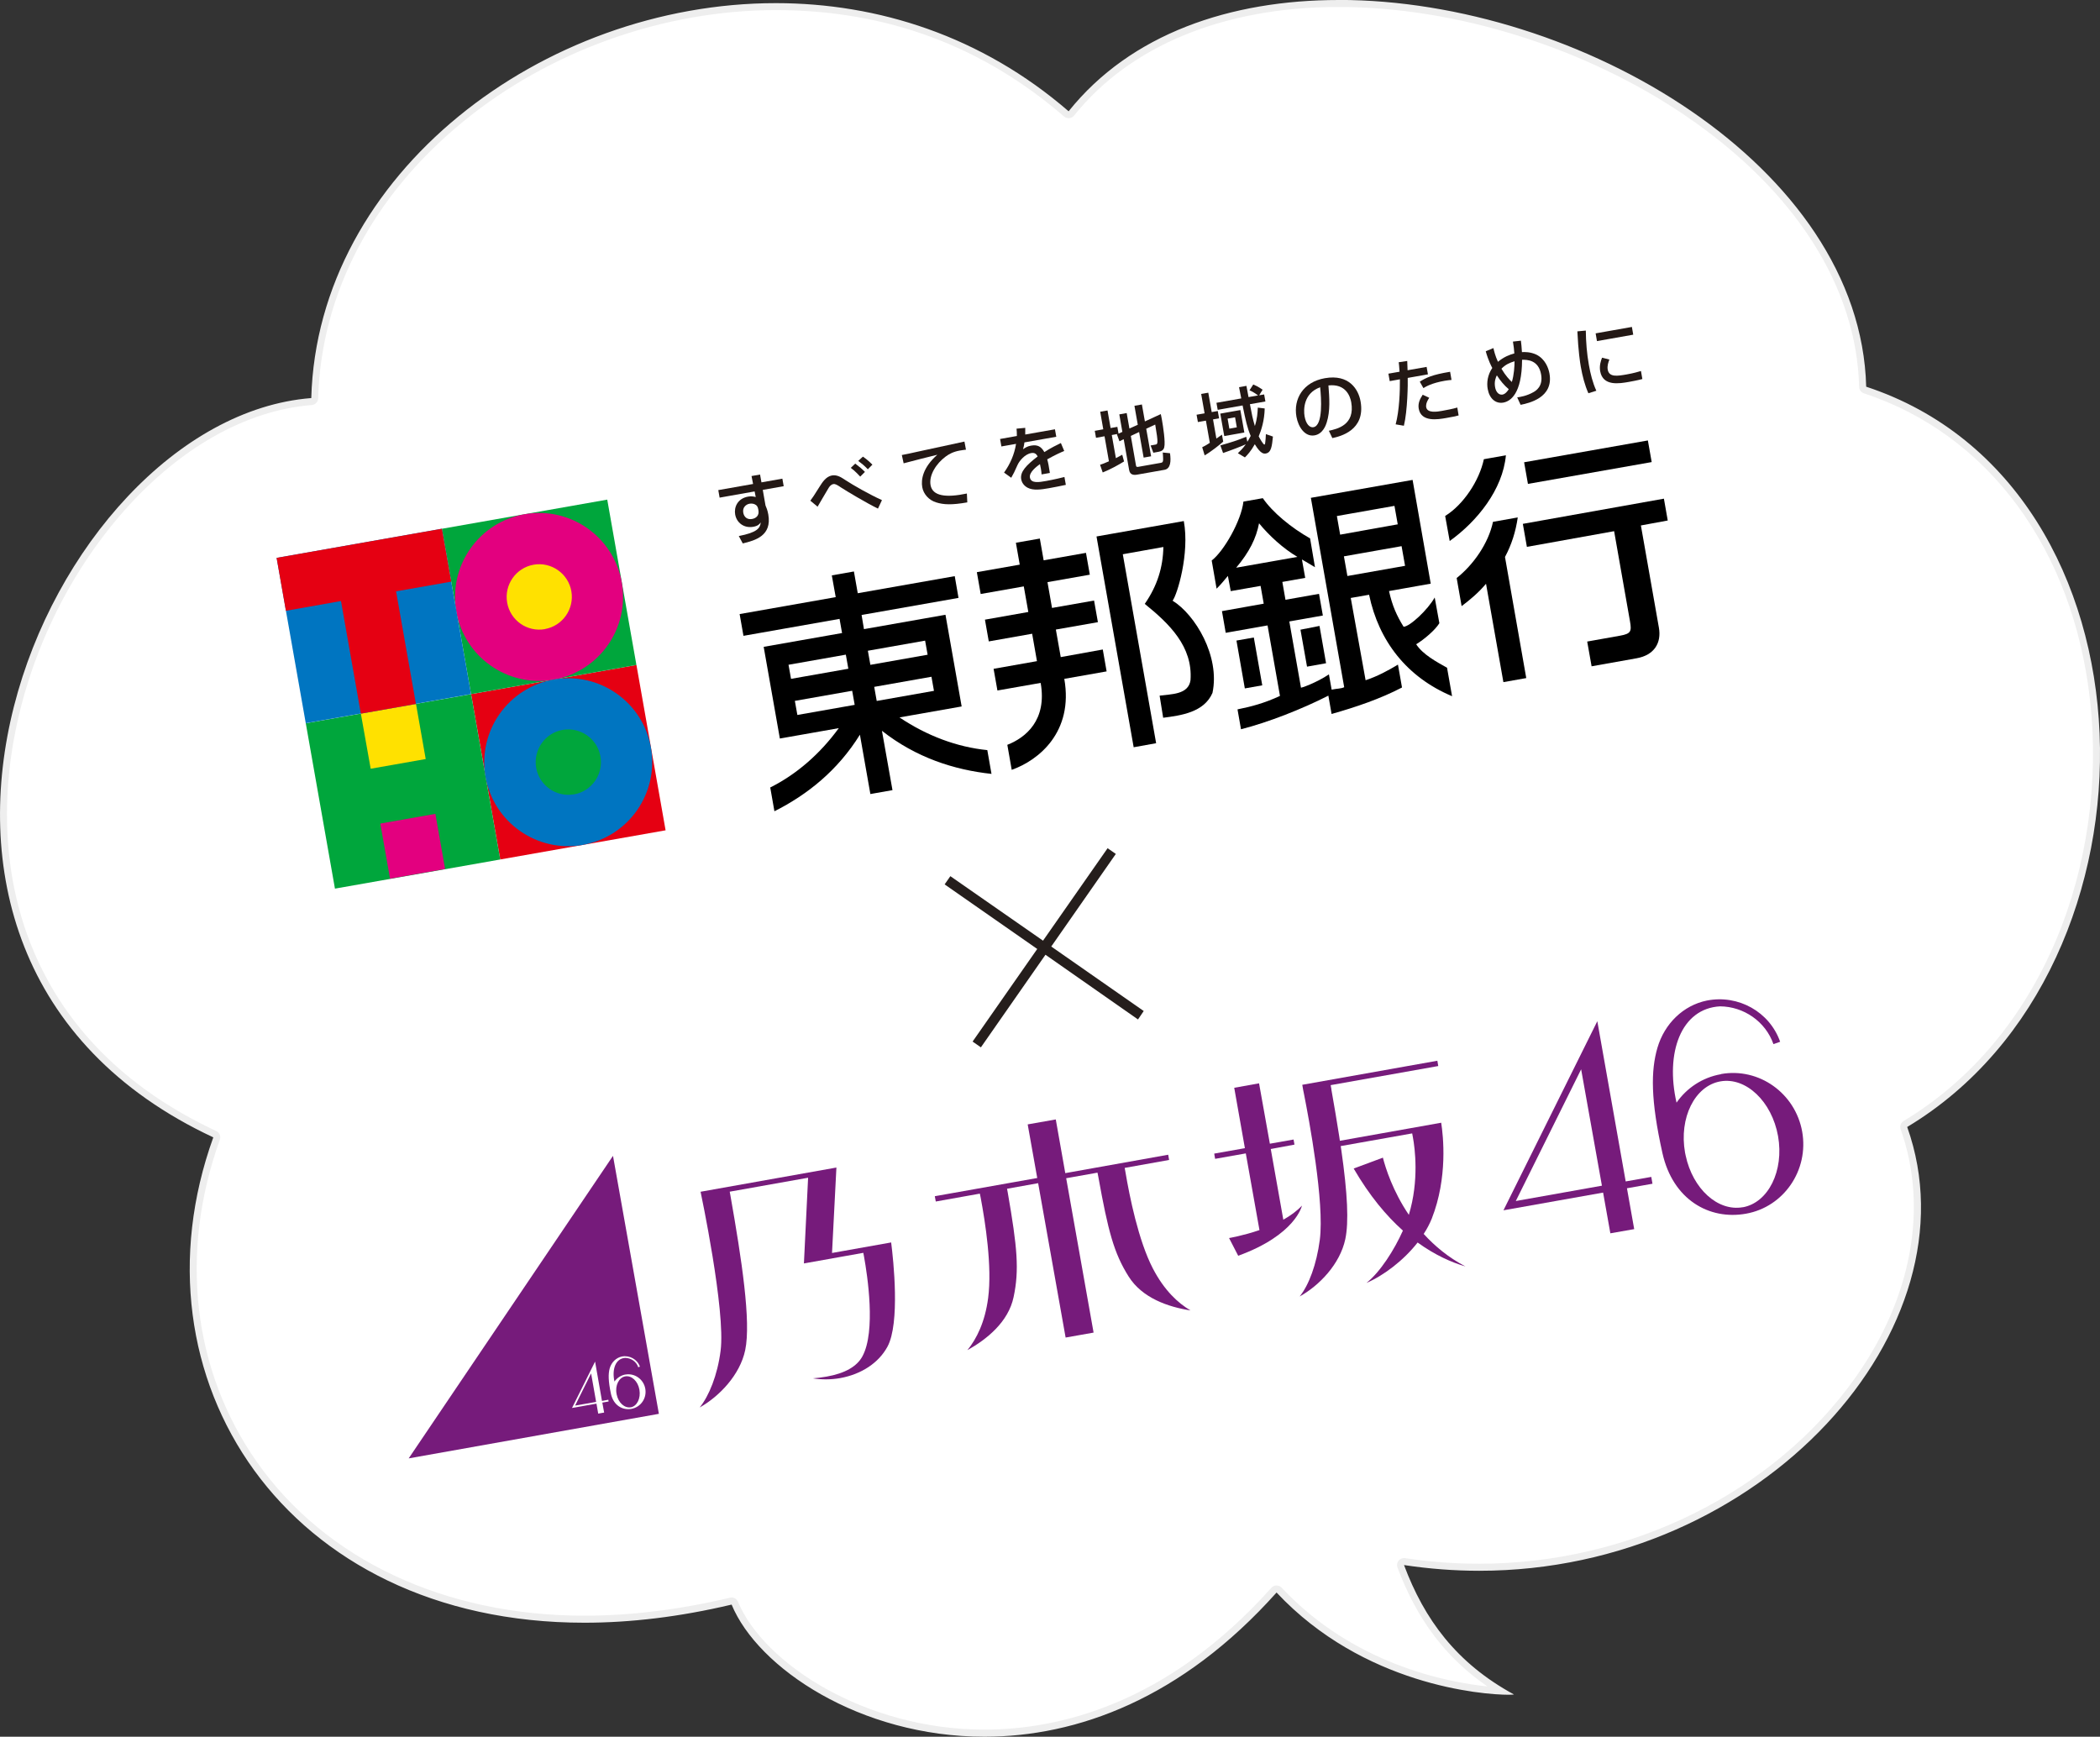
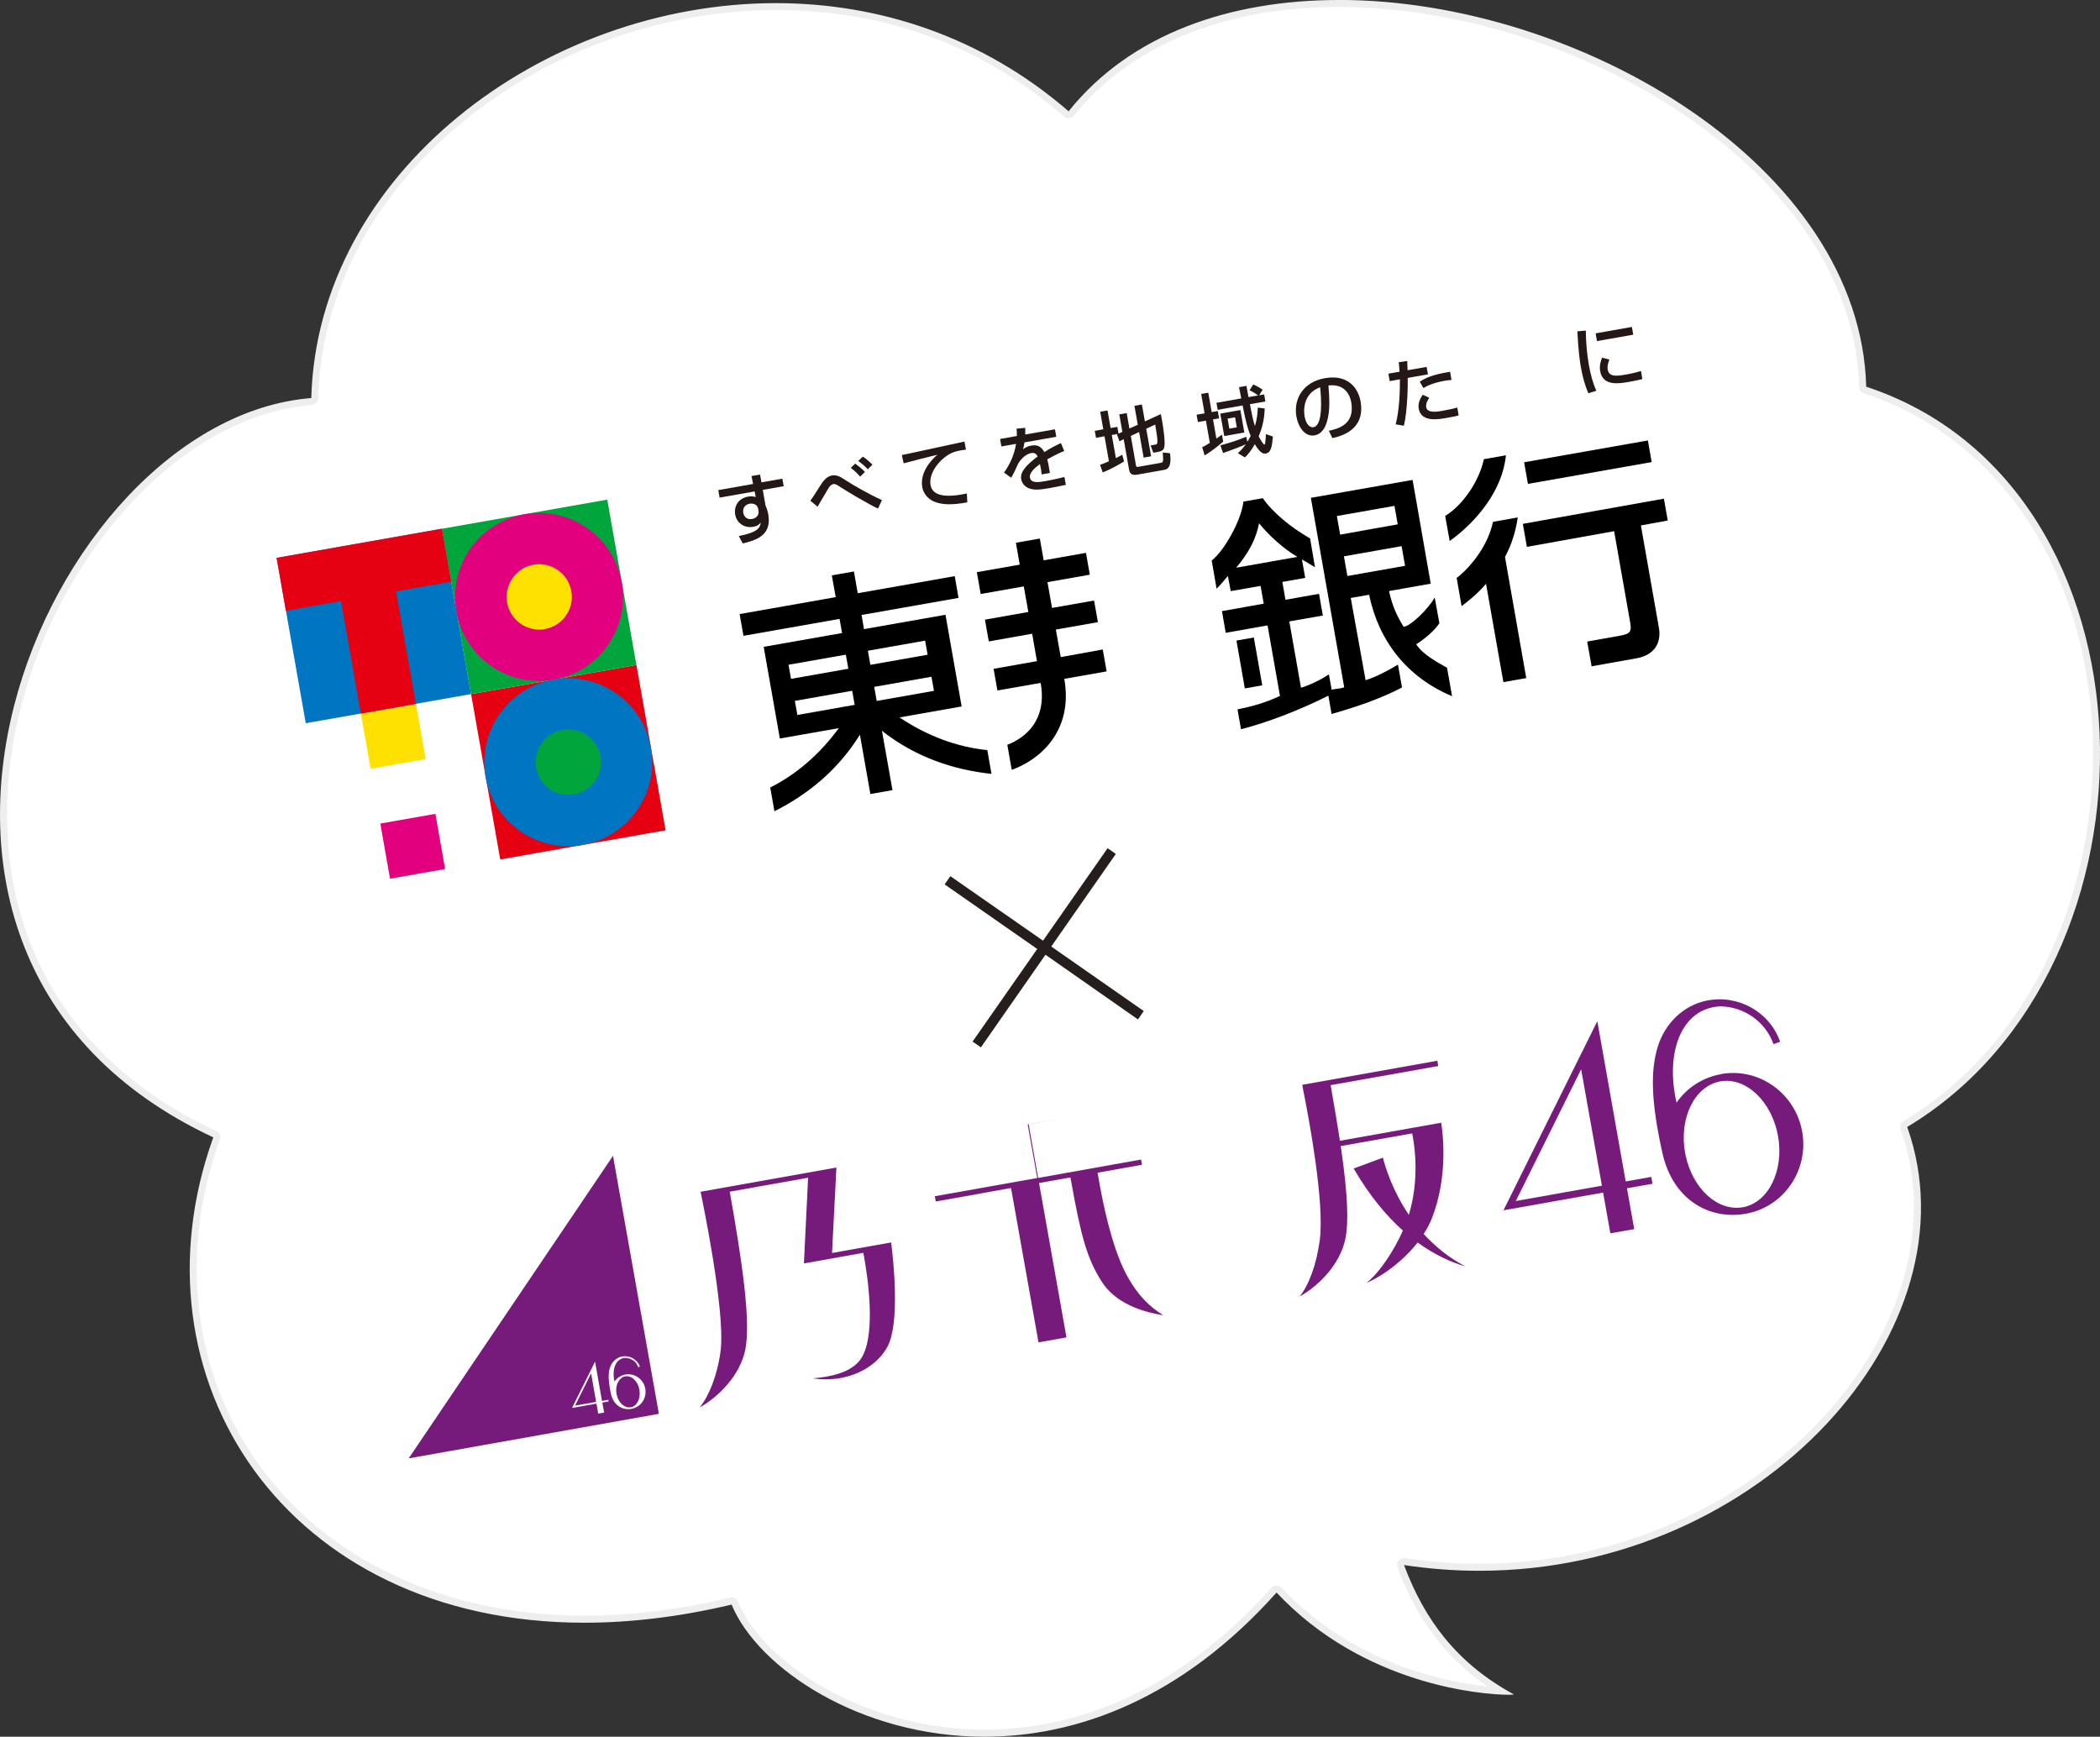
<svg xmlns="http://www.w3.org/2000/svg" id="Layer_2" data-name="Layer 2" viewBox="0 0 301.16 249.08">
  <rect x="0" y="0" width="301.16" height="249.08" fill="#333333" stroke="none" />
  <defs>
    <style>
      .cls-1 {
        fill: #ffe100;
      }

      .cls-2 {
        fill: #00a63c;
      }

      .cls-3 {
        fill: #251e1c;
      }

      .cls-4 {
        fill: #231815;
      }

      .cls-5 {
        fill: #fff;
      }

      .cls-6 {
        fill: #761b7b;
      }

      .cls-7 {
        fill: #e50012;
      }

      .cls-8 {
        fill: #e3007f;
      }

      .cls-9 {
        fill: #eee;
      }

      .cls-10 {
        fill: #0075c1;
      }
    </style>
  </defs>
  <g id="text">
    <g>
      <g>
        <path class="cls-5" d="M141.18,248.58c-17.36,0-32.1-9.68-35.8-18.64-.08-.19-.26-.31-.46-.31-.04,0-.08,0-.12.01-7.22,1.72-14.29,2.59-21,2.59-20.17,0-37.44-8.1-47.37-22.24-9.33-13.27-11.29-30.3-5.38-46.7.09-.24-.02-.51-.26-.62C-2.13,147.27-.66,117.88,1.5,105.95c4.63-25.57,23.6-46.81,43.18-48.36.25-.02.45-.23.46-.48C45.98,26.67,76.26.95,111.26.95c15.62,0,30.03,5.32,41.67,15.38.09.08.21.12.33.12.02,0,.03,0,.05,0,.14-.01.26-.08.34-.19C161.79,6.1,175.41.5,191.98.5s35.69,5.9,50.15,15.77c15.75,10.76,24.62,24.68,24.99,39.21,0,.21.14.4.34.46,18.08,5.96,30.33,22.6,32.77,44.49,2.79,24.99-8.06,49.41-26.99,60.77-.2.12-.29.37-.21.6,4.03,11.31,1.66,24.43-6.49,35.99-11.74,16.65-32.59,26.99-54.41,26.99-3.55,0-7.16-.27-10.71-.81-.02,0-.05,0-.07,0-.15,0-.29.07-.39.19-.11.14-.14.32-.08.49,3.02,8.04,7.61,13.77,14.38,17.89-4.27-.23-20.05-1.92-31.82-14.47-.09-.1-.23-.16-.36-.16h0c-.14,0-.27.06-.37.17-15.15,16.95-30.94,20.51-41.52,20.51Z" />
        <path class="cls-9" d="M191.98,1c16.85,0,35.49,5.86,49.86,15.68,15.61,10.66,24.41,24.45,24.78,38.81.01.42.29.79.69.92,17.89,5.9,30.01,22.38,32.43,44.07,1.29,11.55-.42,23.7-4.82,34.2-4.73,11.3-12.31,20.32-21.92,26.09-.41.25-.59.74-.43,1.19,3.97,11.15,1.63,24.1-6.43,35.53-11.65,16.52-32.34,26.78-54,26.78-3.53,0-7.11-.27-10.64-.8-.05,0-.1-.01-.15-.01-.3,0-.59.13-.78.37-.22.28-.28.65-.16.98,2.8,7.47,6.95,12.98,12.91,17.06-5.91-.61-19.25-3.21-29.52-14.16-.19-.2-.45-.32-.73-.32,0,0,0,0-.01,0-.28,0-.55.12-.73.33-15.03,16.81-30.67,20.34-41.15,20.34-17.15,0-31.7-9.52-35.34-18.33-.16-.38-.53-.62-.92-.62-.08,0-.15,0-.23.03-7.19,1.71-14.21,2.58-20.88,2.58-20.01,0-37.12-8.03-46.96-22.03-9.23-13.14-11.17-29.99-5.32-46.24.18-.49-.05-1.03-.52-1.24-12.2-5.7-20.84-14-25.69-24.67C1.09,128.25-.06,117.35,1.99,106.04c2.17-11.97,7.71-23.53,15.6-32.55,8.04-9.19,17.67-14.65,27.12-15.4.51-.04.91-.46.92-.97.41-14.94,7.78-29.03,20.75-39.65C78.81,7.29,95.17,1.45,111.26,1.45s29.79,5.28,41.34,15.26c.18.16.41.24.65.24.03,0,.06,0,.09,0,.27-.02.52-.16.69-.37,8.05-10.05,21.53-15.58,37.95-15.58M191.98,0c-15.52,0-29.82,4.83-38.73,15.96C140.75,5.15,125.9.45,111.26.45,77.86.45,45.53,24.89,44.64,57.09c-38.31,3.02-70.71,79.54-14.05,106.03-12.42,34.48,10.28,69.61,53.22,69.61,6.58,0,13.64-.83,21.11-2.6,3.75,9.09,18.41,18.95,36.26,18.95,13.26,0,28.28-5.44,41.89-20.68,12.47,13.3,29.49,14.66,33.27,14.66.53,0,.8-.03.76-.05-8.26-4.5-12.83-10.76-15.75-18.55,3.65.55,7.26.82,10.79.82,40.65,0,71.63-34.86,61.37-63.65,38.46-23.09,37.08-92-5.88-106.17-.81-31.67-41.21-55.47-75.64-55.47h0Z" />
      </g>
      <g>
        <polygon class="cls-3" points="160.02 122.47 158.84 121.65 149.58 134.91 136.29 125.66 135.47 126.84 148.75 136.1 139.48 149.38 140.67 150.21 149.93 136.93 163.2 146.21 164.02 145 150.76 135.75 160.02 122.47" />
        <g>
          <g>
            <g>
              <g>
                <rect class="cls-7" x="69.46" y="97.28" width="24.08" height="24.08" transform="translate(-17.74 15.81) rotate(-10)" />
-                 <rect class="cls-2" x="45.76" y="101.46" width="24.07" height="24.08" transform="translate(-18.83 11.76) rotate(-10)" />
                <rect class="cls-2" x="65.28" y="73.56" width="24.08" height="24.08" transform="translate(-13.69 14.73) rotate(-10)" />
                <path class="cls-8" d="M79.41,97.47c6.55-1.16,10.91-7.41,9.76-13.94-1.16-6.56-7.39-10.93-13.95-9.78s-10.93,7.41-9.78,13.96c1.15,6.54,7.4,10.92,13.96,9.76Z" />
                <path class="cls-1" d="M78.14,90.22c2.54-.45,4.24-2.88,3.8-5.42s-2.88-4.26-5.42-3.81-4.24,2.89-3.79,5.44,2.87,4.25,5.42,3.8Z" />
                <path class="cls-10" d="M83.59,121.17c6.55-1.16,10.91-7.41,9.76-13.95s-7.39-10.92-13.94-9.76-10.93,7.4-9.78,13.95,7.4,10.92,13.96,9.77Z" />
                <path class="cls-2" d="M82.32,113.93c2.54-.45,4.24-2.88,3.79-5.44s-2.88-4.25-5.42-3.81-4.24,2.89-3.8,5.43,2.87,4.26,5.42,3.81Z" />
                <polygon class="cls-1" points="61.05 108.86 59.66 100.97 51.75 102.35 53.16 110.25 61.05 108.86" />
                <rect class="cls-8" x="55.18" y="117.36" width="8.02" height="8.03" transform="translate(-20.18 12.12) rotate(-10)" />
                <rect class="cls-10" x="41.58" y="77.74" width="24.07" height="24.08" transform="translate(-14.78 10.67) rotate(-10)" />
                <polygon class="cls-7" points="63.37 75.83 39.67 80.01 41 87.6 48.9 86.2 51.75 102.35 59.65 100.96 56.8 84.81 64.71 83.42 63.37 75.83" />
              </g>
              <g>
                <g>
                  <path d="M149.12,77.23l.55,3.13,6.07-1.07.55,3.13-6.07,1.07.65,3.7,6.03-1.06.55,3.1-6.03,1.06.7,3.95,6.03-1.09.55,3.14-6.07,1.07c1.34,7.61-3.65,11.67-7.54,13.05l-.63-3.59c2.64-1.03,5.72-3.54,4.78-8.88l-6.2,1.09-.55-3.11,6.22-1.1-.69-3.93-6.22,1.1-.55-3.12,6.22-1.1-.65-3.67-6.18,1.09-.55-3.13,6.15-1.08-.55-3.14,3.43-.6Z" />
-                   <path d="M161.02,79.49l4.78,27.1-3.22.58-5.33-30.23,12.52-2.21c.86,4.69-.96,10.6-1.61,11.42,3.22,1.98,6.84,7.95,5.72,13.23-1.21,2.78-4.49,3.23-7.07,3.56l-.51-3.17c1.65-.23,4.13-.13,4.43-2.21.35-4.85-3.06-8.12-6.56-10.95,1.8-2.6,2.61-5.23,2.67-8.16l-5.81,1.04Z" />
                </g>
                <g>
                  <path d="M215.96,65.31c-.46,4.91-4.11,9.45-8.06,12.28l-.65-3.59c2.62-1.62,4.9-5.07,5.55-8.14l3.16-.56Z" />
                  <rect x="218.71" y="64.71" width="18.02" height="3.15" transform="translate(-8.05 40.55) rotate(-10)" />
                  <path d="M217.66,74.21c-.29,2.02-.88,3.9-1.83,5.67l3.05,17.37-3.28.58-2.49-14.11c-1.04,1.25-2.29,2.3-3.5,3.21l-.71-4.03c2.42-1.92,4.56-4.99,5.21-8.06l3.55-.63Z" />
                  <path d="M238.62,71.52l.55,3.13-3.85.71,2.58,14.65c.39,2.19-.65,3.95-3.2,4.4l-6.45,1.15-.63-3.55,4.71-.84c1.58-.28,1.67-.64,1.43-2.04l-2.28-12.95-12.51,2.25-.58-3.3,20.22-3.61Z" />
                </g>
                <g>
                  <path d="M203.11,92.39c1.1-.67,2.69-2,3.31-3.01l-.67-3.69c-.99,1.77-3.56,4.17-4.46,4.2-.98-1.58-1.63-3.02-2.09-5.12l5.98-1.06-2.6-14.88-14.59,2.57,4.78,27.16c-.48.23-1.01.18-1.8.35l-.39-2.19c-1.83,1.23-4.15,2.03-4.01,1.89l-1.67-9.48,4.81-.85-.55-3.11-4.81.85-.45-2.56,3.28-.58-.47-2.64c.08.03,1.87,1.11,1.87,1.11l-.7-4.13c-2.72-1.54-5.38-3.73-6.78-5.77l-2.78.49c-.31,2.75-2.81,7.12-4.55,8.45l.7,4.04c.64-.63,1.06-1.16,1.62-1.83l.41,2.18,4.28-.75.45,2.55-5.99,1.07.54,3.11,6-1.06,1.78,10.11c-2.25,1.05-4.18,1.55-6.09,1.93l.5,2.85c3.89-.98,8.85-2.94,12.53-4.82l.46,2.63c3.53-1,7-2.18,10.1-3.8l-.58-3.28c-1.48.89-3,1.7-4.64,2.24l-2.13-11.8,2.63-.46c1.39,6.66,5.43,11.83,11.9,14.55l-.72-4.08c-1.53-.86-3.47-1.9-4.42-3.36ZM177.28,81.42c1.91-2.27,2.87-4.23,3.28-6.37,1.43,1.76,3.48,3.63,5.5,4.82l-8.78,1.55ZM199.98,72.56l.47,2.64-8.26,1.48-.47-2.67,8.27-1.46ZM193.23,82.61l-.5-2.82,8.27-1.46.5,2.82-8.27,1.46Z" />
                  <polygon points="181.02 98.29 178.52 98.73 177.32 91.87 179.81 91.43 181.02 98.29" />
-                   <polygon points="190.17 95.12 187.44 95.61 186.5 90.31 189.23 89.77 190.17 95.12" />
                </g>
                <path d="M129,102.89l8.91-1.57-2.32-13.15-11.69,2.06-.34-2.03,13.9-2.45-.54-3.12-13.91,2.45-.55-3.12-3.17.56.56,3.12-13.78,2.43.55,3.12,13.78-2.43.36,2.03-11.24,1.98,2.32,13.15,8.45-1.49c-2.68,3.68-6.05,6.62-9.83,8.51l.6,3.41c4.71-2.37,9.07-5.84,12.26-10.98l1.5,8.51,3.17-.56-1.51-8.51c4.89,3.85,10.35,5.6,15.71,6.18l-.6-3.41c-4.33-.43-8.66-2.05-12.58-4.68ZM122.57,101.09l-8.22,1.45-.36-2.02,8.22-1.45.36,2.02ZM121.66,95.91l-8.22,1.45-.36-2.02,8.22-1.45.36,2.02ZM124.46,93.33l8.21-1.45.36,2.02-8.21,1.45-.36-2.02ZM125.73,100.53l-.36-2.02,8.21-1.45.36,2.02-8.21,1.45Z" />
              </g>
            </g>
            <g>
              <path class="cls-4" d="M107.79,68.27l1.21-.21.2,1.12,3-.53.19,1.08-3,.53.39,2.23c.13.3.29.68.4,1.29.54,3.06-1.85,3.72-3.66,4.16l-.57-1.06c2.6-.51,3.06-1.11,3.15-1.96-.18.25-.39.51-1.06.63-1.34.24-2.4-.57-2.61-1.77-.18-1,.31-2.29,1.87-2.56.46-.08.77-.01,1.08.06l-.16-.8-5.02.89-.19-1.08,4.99-.88-.22-1.12ZM108.74,73.04c-.06-.32-.16-.48-.31-.6-.28-.21-.62-.25-.93-.2-.47.08-1.05.5-.91,1.29.11.63.58,1.03,1.27.9.58-.1,1.03-.51.91-1.21l-.03-.19Z" />
              <path class="cls-4" d="M125.92,72.95c-1.63-.79-4.57-2.55-5.27-3.01-.61-.41-.86-.56-1.15-.51-.33.06-.53.34-.65.52-.26.41-1.37,2.34-1.6,2.72l-1.04-.86c.36-.48.46-.64,1.37-2.08.34-.53.86-1.38,1.72-1.54.75-.13,1.36.28,1.9.64,1.21.79,3.42,2.05,5.28,2.9l-.57,1.21ZM123.36,68.35c-.09-.09-.75-.83-1.35-1.25l.64-.61c.63.47.97.76,1.39,1.19l-.68.68ZM124.46,67.31c-.53-.55-.8-.77-1.38-1.21l.67-.61c.56.39.83.63,1.36,1.15l-.65.66Z" />
              <path class="cls-4" d="M138.54,64.49c-.22.03-.47.05-.91.13-.95.17-1.55.52-2,.85-1.37,1.01-2.43,2.68-2.18,4.1.28,1.59,2.22,1.84,5.21,1.21l.06,1.27c-2.26.4-3.43.33-4.47,0-1.03-.31-1.82-1.19-1.99-2.18-.19-1.07.06-2.8,2.16-4.65-1.61.39-3.23.81-4.83,1.23l-.26-1.19c.73-.13,1.5-.31,2.23-.47.9-.2,5.67-1.23,6.75-1.46l.22,1.17Z" />
              <path class="cls-4" d="M147.03,61.36c.01.24.01.45,0,.96l4.26-.75.19,1.07-4.57.81c-.05.46-.13.73-.2.98.38-.26.65-.43,1.16-.52.92-.16,1.44.12,1.9.93.96-.62,1.83-1.04,2.37-1.3l.48,1.14c-.47.19-1.22.52-2.44,1.2.14.47.24,1.01.38,1.95l-1.19.21c-.02-.28-.03-.43-.09-.79-.05-.3-.11-.5-.14-.69-.44.32-1.58,1.16-1.44,1.93.16.88,1.33.67,2.34.49.14-.03,1.2-.21,2.61-.57l.2,1.13c-.79.16-1.66.35-2.44.48-1.15.2-2.23.36-3.06-.08-.22-.12-.77-.48-.9-1.2-.19-1.07.72-2.01,2.36-3.28-.17-.3-.38-.58-.93-.48-.92.16-1.71,1.15-1.95,1.69-.48,1.08-.54,1.19-.91,1.85l-1.03-.74c.88-1.23,1.49-2.63,1.72-4.12l-2.1.37-.19-1.07,2.41-.43c0-.49-.02-.74-.05-1.05l1.27-.12Z" />
              <path class="cls-4" d="M160.22,62.25l-.78.14.59,3.32c.44-.23.64-.34.91-.49l.26.96c-.69.43-1.9,1.12-3.06,1.58l-.38-1.1c.33-.11.6-.2,1.27-.5l-.63-3.59-1.22.22-.18-1,1.22-.22-.44-2.52,1.05-.18.44,2.52.97-.17.17.97.55-.25-.44-2.51,1.06-.19.39,2.22,1.2-.54-.48-2.72,1.07-.19.43,2.43,2.28-1.05c.05.28.11.48.17.86.15.86.52,3.18.32,3.91-.08.37-.39.56-.78.63l-.78.14-.39-1.04.66-.12c.37-.06.48-.08,0-2.88l-1.29.6.7,3.95-1.07.19-.65-3.67-1.19.56.75,4.28c.04.2.2.17.33.15l3.22-.57c.22-.04.3-.1.33-.38.02-.24-.04-1.03-.05-1.1l1.04.1c.16,1.13.1,2.22-.79,2.38l-3.91.69c-.56.1-1.04.01-1.16-.66l-.78-4.42-.61.3-.36-.99.06-.04Z" />
              <path class="cls-4" d="M172.41,64.14c.2-.11.43-.19,1.09-.63l-.56-3.18-1.15.2-.19-1.05,1.15-.2-.49-2.78,1.02-.18.49,2.78.87-.15.19,1.05-.87.15.48,2.75c.48-.33.52-.35.8-.56l.18,1c-.52.46-1.71,1.42-2.66,1.97l-.35-1.16ZM178.86,63.39c.12-.18.26-.4.5-.87-.51-1.22-.71-2.18-1.16-4.37l-3.57.63-.18-1.01,3.56-.63c-.1-.54-.26-1.31-.32-1.61l1.06-.19c.02.13.2,1.06.3,1.61l1.37-.24c-.62-.46-.96-.62-1.23-.73l.54-.84c.24.1.68.29,1.34.75l-.49.8.71-.12.18,1.01-2.22.39c.28,1.48.39,2.07.71,3.13.34-1.05.39-1.94.42-2.64l.99.12c-.04,1.73-.48,3.1-.86,4,.13.26.66,1.21.82,1.18.08-.01.11-.17.11-.25.03-.16.1-.98.1-1.25l1.01.35c-.14,1.4-.24,2.29-1.02,2.43-.23.04-.71.13-1.58-1.33-.58,1.04-1.07,1.54-1.42,1.89l-1.01-.6c.33-.33.69-.64,1.14-1.28-.58.27-2.22.9-3.26,1.25l-.39-1.09c1.52-.43,2.47-.73,3.71-1.24l.17.76ZM177.88,58.81l.57,3.22-2.88.51-.57-3.22,2.88-.51ZM176.05,60.04l.25,1.44,1.07-.19-.25-1.44-1.07.19Z" />
              <path class="cls-4" d="M190.57,61.78c1.24-.27,3.78-.84,3.21-4.09-.15-.84-.77-2.69-3.27-2.41.14,1.77.28,3.68-.25,5.32-.11.35-.53,1.63-1.74,1.84-1.39.24-2.34-1.21-2.6-2.68-.45-2.52.95-4.97,4.08-5.52,3.48-.61,4.82,1.61,5.12,3.34.73,4.16-2.96,5.02-4.05,5.25l-.5-1.05ZM187.09,59.71c.2,1.13.74,1.65,1.27,1.56,1.41-.25,1.12-4.23.96-5.73-2.42.88-2.39,3.25-2.23,4.17Z" />
              <path class="cls-4" d="M201.81,51.76c0,.32.02.56.05,1.34l2.73-.48.19,1.07-2.9.51c.03.77-.02,4.72-.55,6.86l-1.18-.2c.53-1.94.63-4.82.61-6.46l-1.46.26-.19-1.07,1.6-.28c-.06-.89-.08-1.03-.12-1.36l1.22-.18ZM204.97,57.05c-.51.74-.47,1.19-.44,1.35.16.9,1.63.64,2.25.53.68-.12,1.57-.29,2.21-.48l.19,1.13c-.33.1-.53.15-1.79.37-1.14.2-3.58.63-3.93-1.33-.14-.77.18-1.42.57-2.01l.95.45ZM208.16,54.49c-.27.02-.54.05-.97.12-1.89.33-2.71.84-3.06,1.05l-.52-.92c.9-.57,1.78-1,4.35-1.42l.2,1.16Z" />
-               <path class="cls-4" d="M218.11,48.86c.04.34.13,1.04.15,1.64.36-.02,1.2-.05,2.07.36,1.28.64,1.74,1.93,1.88,2.72.62,3.5-3.03,4.25-4.14,4.48l-.49-1.07c.4-.05,1.38-.2,2.35-.76.33-.19,1.38-.82,1.08-2.52-.37-2.12-2.03-2.12-2.73-2.11-.02,4.93-1.7,5.96-2.69,6.14-1.09.19-1.99-.56-2.24-1.95-.16-.89-.03-2,.66-3.02-.1-.17-.57-1.05-.94-2.39l1.1-.46c.09.39.25,1.1.65,1.97.88-.72,1.65-1.01,2.35-1.2-.03-.49-.09-1.06-.2-1.7l1.14-.13ZM214.66,53.84c-.14.28-.4.86-.25,1.69.13.73.56,1.15,1.07,1.06.38-.07.71-.47.89-.77-.67-.56-1.23-1.25-1.7-1.98ZM216.81,54.79c.32-1.01.39-2.3.39-2.98-.71.22-1.29.47-1.88,1.07.61,1.03,1.17,1.6,1.5,1.91Z" />
              <path class="cls-4" d="M227.42,47.41c.02,1.66.15,3.3.44,4.92.22,1.26.54,2.55,1.07,3.71l-1.14.36c-.52-1.17-.85-2.46-1.09-3.81-.1-.56-.36-2.24-.49-5.07l1.21-.11ZM230.8,51.56c-.15.41-.33.91-.24,1.44.2,1.14,1.4.93,2.72.7,1.06-.19,1.67-.38,2.05-.49l.2,1.15c-.7.19-1.49.33-1.92.41-1.37.24-3.74.66-4.13-1.53-.14-.82.1-1.5.27-1.94l1.04.26ZM234.03,46.89l.19,1.11-5.2.92-.19-1.11,5.2-.92Z" />
            </g>
          </g>
          <g>
            <g>
              <path class="cls-6" d="M233.14,169.44l-4.07-22.98-13.46,27.12,14.29-2.54,1.04,5.84,3.42-.6-1.04-5.86,3.66-.65-.17-.98-3.67.65ZM217.38,172.25l9.37-18.89,2.98,16.69-12.35,2.2Z" />
              <path class="cls-6" d="M246.81,154.06c-2.69.47-4.93,2-6.38,4.08h0c-1.63-7.14.63-13.51,6.25-13.81,3.37.03,6.5,2.15,7.65,5.42l.96-.34c-1.51-4.29-6-6.8-10.51-5.91-3.36.68-6.07,3.29-7.09,6.78-.95,3.27-.98,7.47.72,15.1,1.49,6.67,6.7,9.63,11.97,8.69,5.44-.96,9.05-6.25,8.07-11.77-.99-5.53-6.21-9.23-11.64-8.26M249.92,173.14c-3.56.63-7.16-2.62-8.18-7.41-.04-.15-.06-.29-.09-.43h0c-.88-4.97,1.39-9.56,5.07-10.21,3.66-.65,7.38,2.87,8.27,7.85.88,4.98-1.4,9.56-5.07,10.21" />
-               <path class="cls-6" d="M151.4,160.55l-4.02.71,1.37,7.69-14.69,2.61.14.76,6.32-1.13.12.59c.65,3.45,1.66,9.87,1.07,14.37-.45,3.46-1.65,5.86-2.98,7.49,2.79-1.56,5.88-4.04,6.63-7.62.83-3.9.52-7.15-.83-14.93l-.11-.6,4.46-.8,3.94,22.14,4.01-.71-3.93-22.14,4.49-.8.12.6c1.4,7.77,2.23,10.94,4.35,14.3,1.95,3.1,5.7,4.37,8.87,4.86-1.81-1.06-3.77-2.89-5.39-6-2.09-4.02-3.36-10.39-3.94-13.84l-.11-.6,6.37-1.14-.13-.75-14.76,2.64-1.36-7.69Z" />
+               <path class="cls-6" d="M151.4,160.55l-4.02.71,1.37,7.69-14.69,2.61.14.76,6.32-1.13.12.59l-.11-.6,4.46-.8,3.94,22.14,4.01-.71-3.93-22.14,4.49-.8.12.6c1.4,7.77,2.23,10.94,4.35,14.3,1.95,3.1,5.7,4.37,8.87,4.86-1.81-1.06-3.77-2.89-5.39-6-2.09-4.02-3.36-10.39-3.94-13.84l-.11-.6,6.37-1.14-.13-.75-14.76,2.64-1.36-7.69Z" />
              <path class="cls-6" d="M119.94,167.45l-19.47,3.47s3.62,17.07,2.87,22.81c-.44,3.48-1.67,6.5-3,8.13,2.79-1.57,5.78-4.65,6.53-8.23.86-4.07-.51-13.03-2.11-22.11l-.11-.61,11.24-2-.6,12.29,8.52-1.52.11.6c.47,2.61,1.71,10.66-.24,14.24-.78,1.46-2.52,2.45-5.13,2.91-.68.12-1.34.2-1.97.25,1.22.2,2.57.2,3.89-.03,3.08-.55,5.55-2.2,6.8-4.51,1.82-3.36.86-12.38.53-14.95l-8.48,1.51.63-12.27Z" />
-               <path class="cls-6" d="M186.7,172.92c-.73.78-1.65,1.44-2.66,2.01l-1.8-10.14,3.4-.63-.13-.73-3.4.6-1.55-8.66-3.56.64,1.53,8.66-4.4.78.13.75,4.4-.78,1.96,11c-2.34.8-4.36,1.14-4.36,1.14l1.31,2.54c8.24-2.99,9.14-7.18,9.14-7.18" />
              <path class="cls-6" d="M190.94,156.24l-.11-.61,15.43-2.74-.13-.76-19.37,3.45.13.76h0l.12.59c.7,3.55,2.96,15.52,2.26,20.9-.46,3.49-1.56,6.48-2.89,8.11,2.81-1.56,5.79-4.64,6.55-8.23.51-2.42.33-6.46-.57-12.75l-.09-.59,10.25-1.82.11.6c.27,1.46.91,6.16-.59,11.08-2.3-3.4-3.34-6.71-3.72-8.2l-4.19,1.56c2.27,3.9,4.68,6.78,7.06,8.9-1.24,2.78-3.25,5.94-5.23,7.51,2.48-1.07,5.33-3.23,7.34-5.8,2.5,1.81,4.88,2.86,6.86,3.43-2.45-1.28-4.4-2.92-5.99-4.66.47-.71.86-1.46,1.16-2.2,2.32-5.91,1.64-11.9,1.35-13.75l-14.53,2.59-.09-.62c-.33-2.16-.73-4.44-1.13-6.74" />
            </g>
            <polygon class="cls-6" points="87.91 165.77 94.49 202.77 58.61 209.16 87.91 165.77" />
            <path class="cls-5" d="M86.33,200.92l-.99-5.64-3.31,6.65,3.51-.62.25,1.43.85-.15-.26-1.43.9-.16-.04-.25-.9.17ZM82.47,201.6l2.3-4.63.72,4.09-3.02.53Z" />
            <path class="cls-5" d="M89.69,197.13c-.66.12-1.21.5-1.57,1.01h0c-.39-1.76.16-3.32,1.54-3.39.83.01,1.6.52,1.87,1.34l.24-.09c-.38-1.05-1.48-1.66-2.59-1.45-.81.17-1.48.81-1.74,1.68-.22.79-.22,1.82.18,3.7.37,1.62,1.64,2.36,2.93,2.13,1.35-.25,2.23-1.53,1.99-2.89s-1.52-2.27-2.85-2.03M90.46,201.83c-.89.16-1.78-.65-2.02-1.82l-.02-.11h0c-.23-1.21.34-2.34,1.24-2.5.91-.17,1.83.69,2.04,1.92s-.34,2.35-1.24,2.52" />
          </g>
        </g>
      </g>
    </g>
  </g>
</svg>